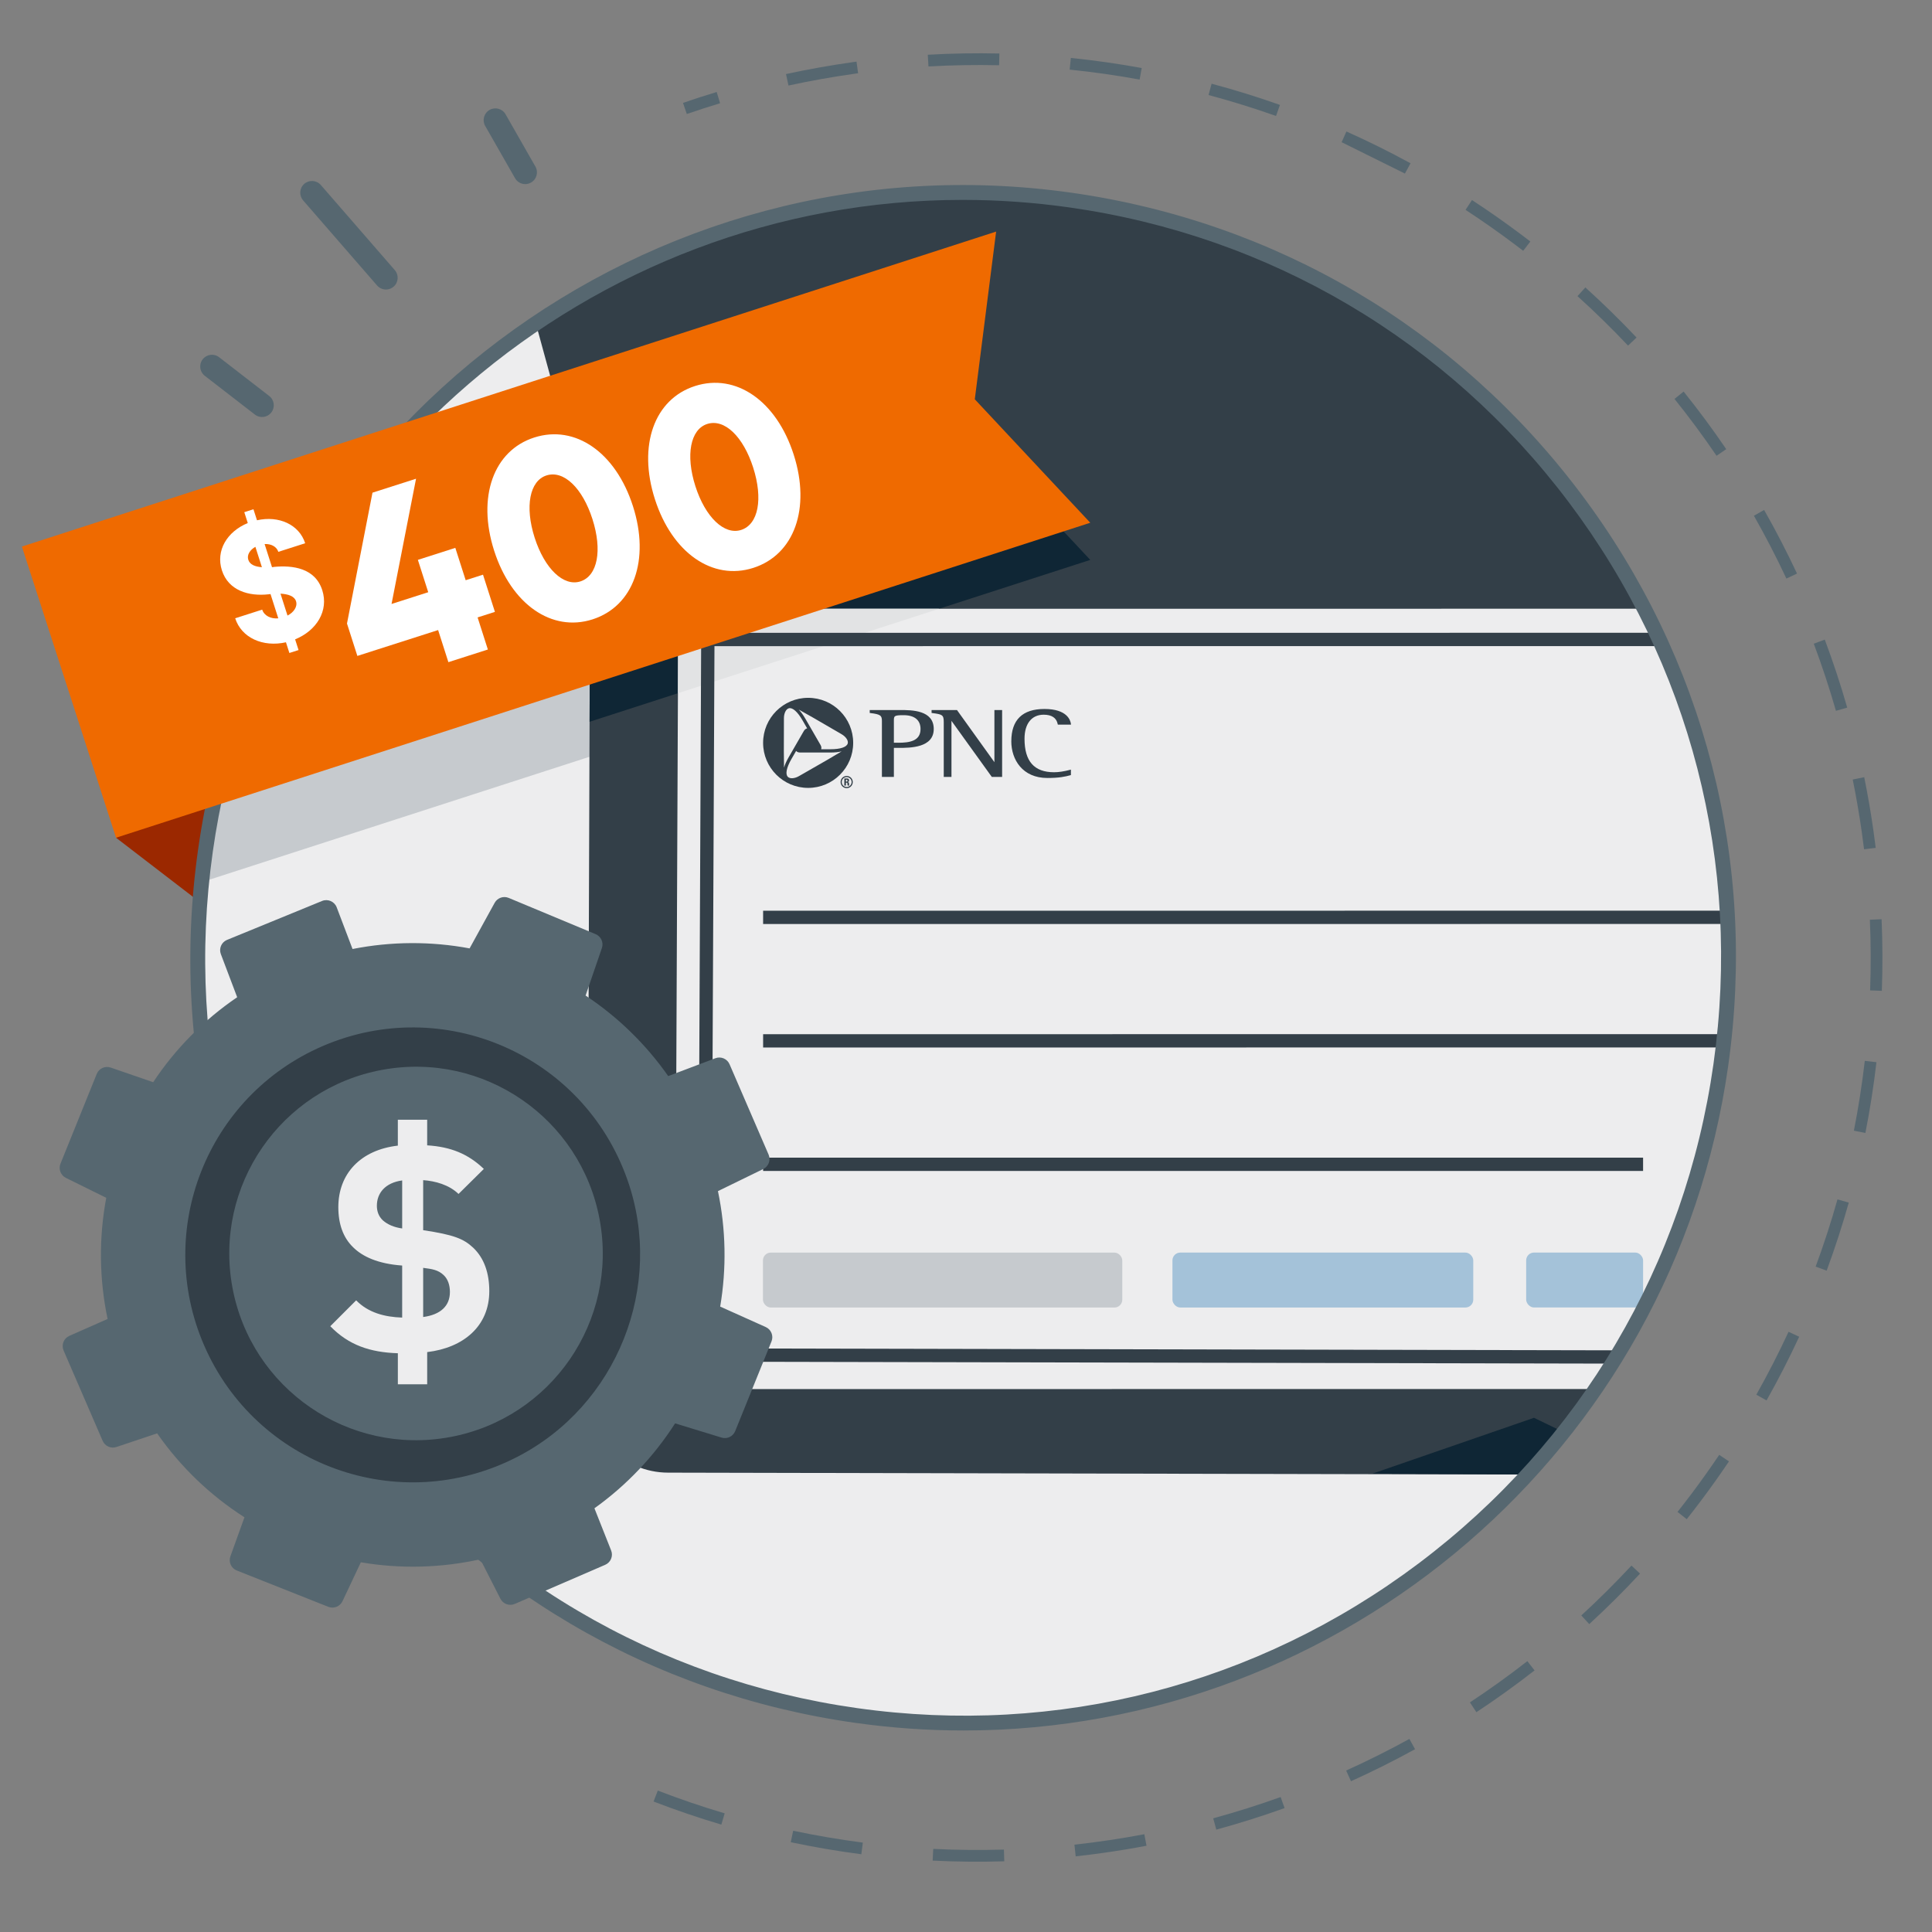
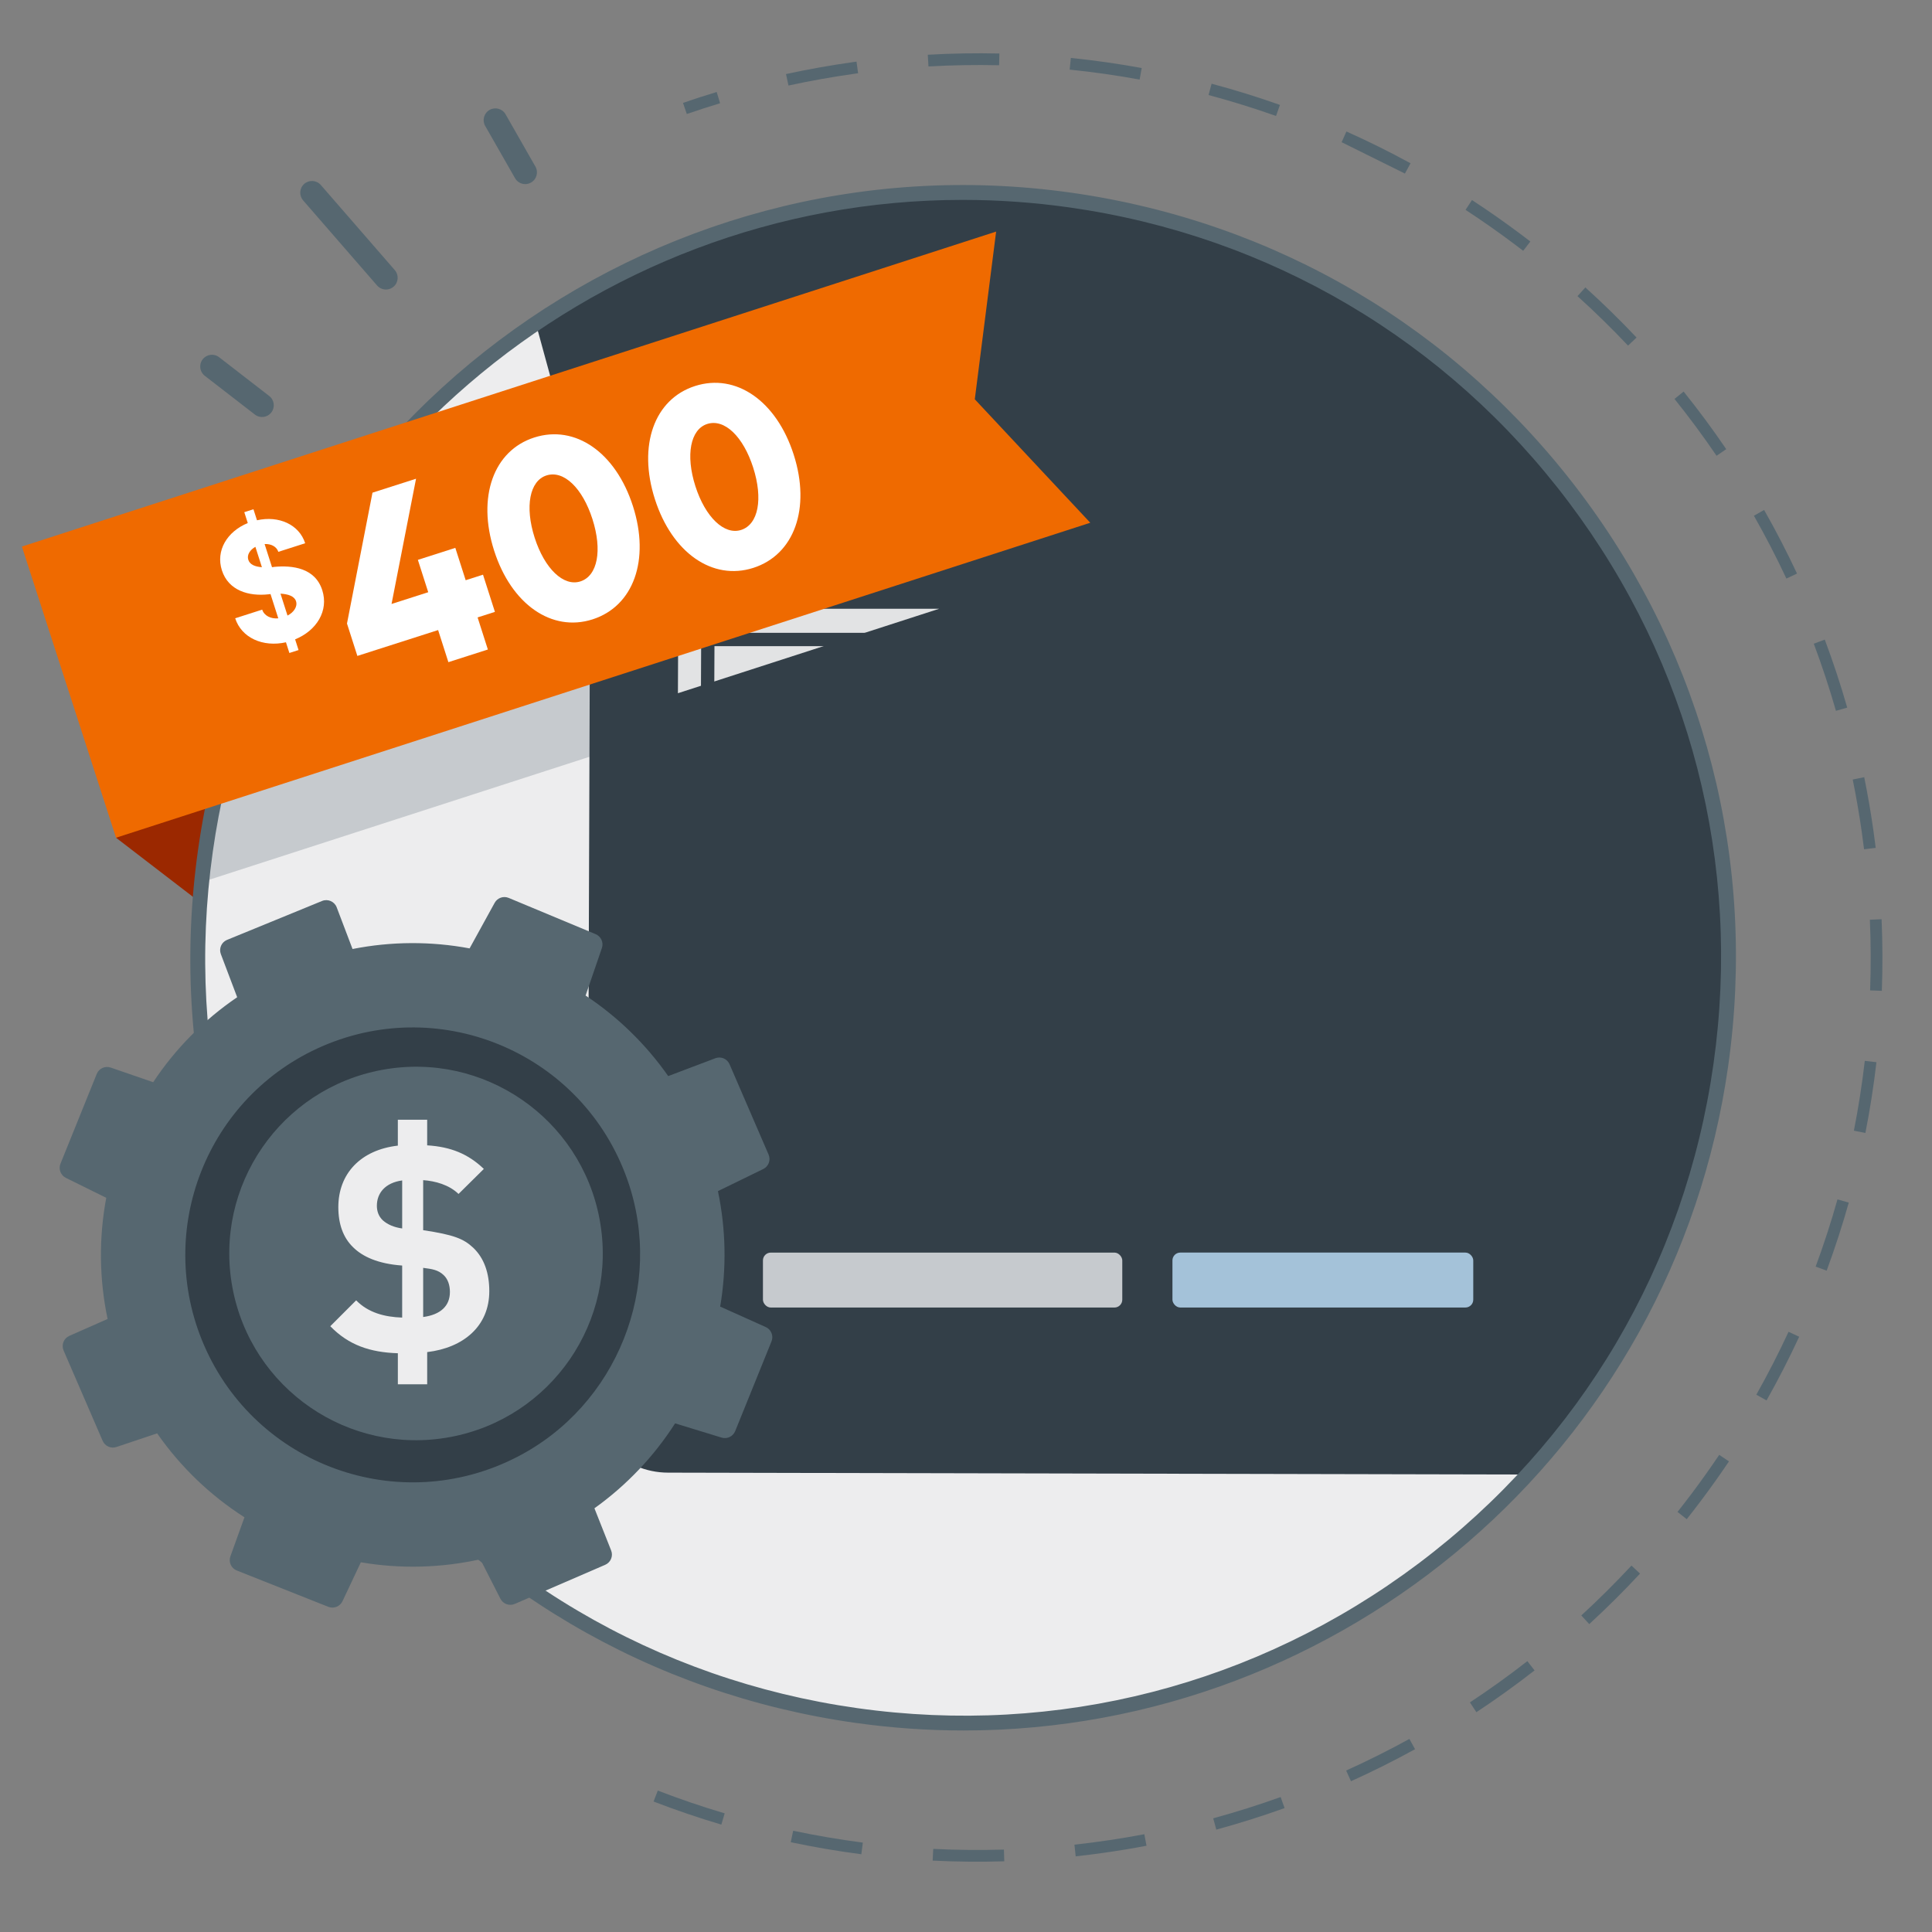
<svg xmlns="http://www.w3.org/2000/svg" id="Layer_1" data-name="Layer 1" width="260" height="260" viewBox="0 0 260 260">
  <rect x="0" y="0" width="260" height="260" fill="#808080" stroke="none" />
  <defs>
    <style>
      .cls-1 {
        fill: #566770;
      }

      .cls-2 {
        fill: #566770;
      }

      .cls-3 {
        fill: #ef6a00;
      }

      .cls-4 {
        fill: #e3eef9;
      }

      .cls-5 {
        fill: #9b2800;
      }

      .cls-6 {
        fill: #ededee;
      }

      .cls-7 {
        fill: #a4c2d9;
      }

      .cls-8 {
        fill: #fff;
      }

      .cls-9 {
        fill: #333f48;
      }

      .cls-10 {
        fill: #e2e3e4;
      }

      .cls-11 {
        fill: #0f2635;
      }

      .cls-12 {
        fill: #c6cace;
      }
    </style>
  </defs>
  <g>
    <polygon class="cls-5" points="15.616 112.738 32.056 125.37 32.056 100.32 15.616 112.738" />
    <circle class="cls-4" cx="129.615" cy="128.89" r="102.982" />
    <circle class="cls-6" cx="129.615" cy="128.89" r="102.982" />
    <path class="cls-12" d="M145.684,80.392l-15.849-16.516,3.181-22.669-84.417,27.293c-10.623,13.691-17.933,30.251-20.535,48.638-.063.447-.115.892-.172,1.338l117.793-38.084Z" />
    <path class="cls-9" d="M231.582,143.318c7.968-56.315-31.224-108.426-87.538-116.395-26.244-3.714-51.573,2.819-71.949,16.55l7.341,26.843-.409,116.932c-.021,6.023,4.849,10.92,10.872,10.934l115.676.252c13.579-14.805,22.981-33.723,26.008-55.116Z" />
-     <polygon class="cls-11" points="79.342 97.135 146.724 75.349 142.014 70.313 79.436 70.317 79.342 97.135" />
    <g>
-       <path class="cls-6" d="M231.582,143.318c3.096-21.883-.931-43.129-10.314-61.399l-129.988.008-.449,105.009,123.874-.007c8.64-12.647,14.586-27.418,16.878-43.61Z" />
      <polygon class="cls-10" points="126.386 81.925 91.28 81.927 91.231 93.291 126.386 81.925" />
      <path class="cls-9" d="M223.676,86.947c-.268-.599-.542-1.196-.821-1.79l-128.097.008h-.393s-.438,97.69-.438,97.69l-.002.396,123.019.258c.371-.592.739-1.187,1.098-1.787l-122.324-.258.432-94.508,127.525-.008Z" />
      <g>
        <g>
          <path class="cls-9" d="M113.842,104.923h.096c.068,0,.112.035.112.126,0,.061-.026.14-.112.14h-.096s0-.266,0-.266M113.842,105.323h.055c.167,0,.149.097.149.209,0,.064,0,.127.029.185h.211c-.02-.04-.024-.217-.024-.279,0-.171-.14-.182-.187-.185v-.005c.141-.021.191-.112.191-.233,0-.162-.095-.25-.242-.25h-.398s0,.952,0,.952h.216s0-.394,0-.394ZM113.945,104.426c-.455,0-.82.363-.82.818s.365.822.82.822c.453,0,.816-.367.816-.822s-.363-.818-.816-.818ZM113.945,105.912c-.37,0-.666-.301-.666-.668s.296-.664.666-.664c.363,0,.662.297.662.664s-.299.668-.662.668Z" />
          <path class="cls-9" d="M111.756,100.829h-1.251c.064-.175.037-.368-.082-.573l-2.04-3.533c-.298-.515-.595-.926-.889-1.23.006.003.011.006.018.01.817.448,2.448,1.367,5.575,3.204l.179.105c.577.336.921.855.819,1.235-.134.497-.982.782-2.327.782M107.683,104.353l-.177.101c-.579.332-1.201.371-1.479.091-.364-.365-.186-1.242.486-2.406l.626-1.084c.12.142.3.215.537.215h4.08c.595,0,1.099-.052,1.509-.155-.006.004-.011.007-.017.011-.798.484-2.411,1.438-5.565,3.228ZM105.497,96.85v-.205c.004-.667.281-1.225.662-1.327.498-.133,1.169.46,1.841,1.624l.625,1.082c-.182.032-.335.152-.455.36l-2.04,3.534c-.297.515-.504.979-.62,1.384,0-.007,0-.013,0-.02-.021-.933-.04-2.806-.013-6.433ZM108.756,93.91c-3.348,0-6.061,2.714-6.061,6.061,0,3.347,2.714,6.061,6.062,6.061,3.347,0,6.061-2.714,6.061-6.061,0-3.347-2.714-6.061-6.061-6.061Z" />
        </g>
        <g>
          <path class="cls-9" d="M121.108,95.553h-3.973s-.091,0-.091,0v.395s.08.01.08.01c1.415.171,1.559.357,1.559,1.079v7.52s1.611,0,1.611,0c0,0,0-3.737,0-3.91h.65c1.53,0,4.715,0,4.715-2.541,0-2.553-2.96-2.553-4.55-2.553ZM120.911,99.954h-.617c0-.171,0-2.918,0-2.918,0-.685,0-.79,1.308-.79,1.469,0,2.279.661,2.279,1.861,0,1.628-1.501,1.848-2.97,1.848Z" />
          <path class="cls-9" d="M134.77,95.553h-.947s0,6.576,0,7.018c-.25-.348-5.038-7.018-5.038-7.018h-3.418s0,.394,0,.394l.079.011c1.383.18,1.56.241,1.56,1.235v7.364s1.038,0,1.038,0c0,0,0-7.104,0-7.548.251.349,5.431,7.548,5.431,7.548h1.386s0-9.003,0-9.003h-.091Z" />
          <path class="cls-9" d="M136.096,99.759c0,2.458,1.5,4.938,4.851,4.938,1.591,0,2.376-.175,3.103-.37l.068-.018v-.739s-.123.033-.123.033c-.773.207-1.534.322-2.141.322-2.677,0-3.979-1.474-3.979-4.507,0-2.027.964-3.237,2.578-3.237,1.083,0,1.718.425,1.889,1.263l.015.073h1.774s-.013-.102-.013-.102c-.06-.47-.495-2.005-3.565-2.005-2.956,0-4.455,1.463-4.455,4.349Z" />
        </g>
      </g>
      <g>
        <rect class="cls-12" x="102.673" y="168.569" width="48.359" height="7.394" rx="1.056" ry="1.056" />
        <rect class="cls-7" x="157.782" y="168.566" width="40.483" height="7.394" rx="1.056" ry="1.056" />
-         <rect class="cls-7" x="205.385" y="168.564" width="15.736" height="7.394" rx="1.056" ry="1.056" transform="translate(426.516 344.509) rotate(179.997)" />
      </g>
      <g>
        <path class="cls-9" d="M232.077,139.171l-129.38.008v1.79s129.188-.008,129.188-.008c.071-.597.131-1.193.191-1.79Z" />
        <rect class="cls-9" x="102.698" y="155.792" width="118.421" height="1.79" />
        <path class="cls-9" d="M232.422,122.554l-129.726.008v1.79s129.814-.008,129.814-.008c-.026-.597-.051-1.195-.087-1.79Z" />
      </g>
    </g>
-     <polygon class="cls-11" points="206.437 198.434 210.617 192.825 206.437 190.799 184.685 198.32 206.437 198.434" />
    <path class="cls-1" d="M129.684,232.881c-4.833,0-9.717-.338-14.637-1.034-27.501-3.892-51.841-18.26-68.535-40.457s-23.745-49.567-19.854-77.067c8.033-56.771,60.757-96.423,117.524-88.39,27.501,3.892,51.841,18.259,68.535,40.457,16.694,22.197,23.745,49.567,19.854,77.067-7.336,51.851-51.957,89.424-102.888,89.424ZM129.547,26.9c-49.954,0-93.712,36.847-100.908,87.703-3.816,26.972,3.099,53.815,19.472,75.586s40.244,35.862,67.216,39.679c26.972,3.812,53.815-3.099,75.587-19.473,21.771-16.373,35.861-40.245,39.678-67.216h0c3.816-26.972-3.099-53.815-19.472-75.586-16.373-21.77-40.244-35.862-67.216-39.678-4.822-.683-9.619-1.014-14.356-1.014Z" />
    <polygon class="cls-3" points="146.724 70.349 15.616 112.738 2.947 73.553 134.055 31.165 131.184 53.733 146.724 70.349" />
    <g>
      <path class="cls-1" d="M92.427,15.34l-.514-1.493c1.497-.516,3.024-1.009,4.536-1.464l.455,1.512c-1.493.45-2.999.936-4.477,1.446Z" />
      <path class="cls-1" d="M148.558,249.341c-1.257.178-2.534.338-3.796.476l-.171-1.569c3.139-.344,6.307-.818,9.408-1.408l.295,1.552c-1.895.36-3.825.68-5.736.95ZM135.149,250.487c-3.2.095-6.442.064-9.636-.094l.078-1.578c3.153.157,6.352.187,9.511.093l.047,1.579ZM163.684,246.222l-.415-1.524c3.043-.829,6.095-1.791,9.073-2.861l.534,1.487c-3.016,1.083-6.108,2.058-9.191,2.898ZM115.915,249.535c-3.17-.41-6.366-.955-9.5-1.618l.327-1.544c3.093.654,6.247,1.191,9.376,1.597l-.203,1.566ZM181.809,239.71l-.65-1.439c2.881-1.3,5.745-2.732,8.511-4.254l.761,1.383c-2.802,1.543-5.703,2.993-8.622,4.31ZM97.076,245.547c-3.067-.909-6.136-1.954-9.121-3.105l.568-1.473c2.946,1.136,5.975,2.167,9.002,3.065l-.449,1.514ZM198.684,230.419l-.869-1.318c2.639-1.74,5.239-3.607,7.728-5.551l.972,1.245c-2.522,1.969-5.157,3.862-7.83,5.624ZM213.872,218.563l-1.068-1.163c2.325-2.134,4.596-4.392,6.75-6.709l1.157,1.075c-2.182,2.349-4.482,4.636-6.838,6.798ZM226.991,204.447l-1.238-.98c.634-.8,1.26-1.611,1.877-2.431,1.289-1.715,2.546-3.481,3.735-5.249l1.311.881c-1.205,1.791-2.478,3.58-3.784,5.317-.625.831-1.259,1.652-1.9,2.463ZM237.734,188.465l-1.376-.775c1.552-2.754,3.01-5.6,4.335-8.46l1.433.664c-1.342,2.897-2.82,5.781-4.392,8.571ZM245.823,171l-1.481-.548c1.093-2.957,2.082-5.999,2.938-9.041l1.52.427c-.867,3.083-1.869,6.166-2.977,9.162ZM251.037,152.468l-1.549-.306c.61-3.093,1.104-6.254,1.467-9.396l1.568.181c-.368,3.183-.868,6.386-1.486,9.52ZM253.25,133.34l-1.578-.057c.113-3.153.103-6.353-.033-9.511l1.577-.067c.137,3.199.149,6.442.033,9.636ZM252.425,114.101l-1.568.192c-.093-.756-.192-1.511-.299-2.264-.337-2.378-.749-4.776-1.227-7.125l1.547-.315c.484,2.381.902,4.809,1.243,7.219.108.763.209,1.528.303,2.293ZM247.073,95.662c-.872-3.041-1.875-6.08-2.982-9.034l1.479-.554c1.121,2.992,2.137,6.072,3.02,9.152l-1.518.435ZM240.405,77.859c-1.341-2.866-2.812-5.709-4.372-8.451l1.373-.781c1.58,2.778,3.07,5.659,4.429,8.562l-1.43.67ZM231.004,61.333c-1.775-2.611-3.679-5.185-5.659-7.649l1.231-.989c2.007,2.497,3.936,5.105,5.734,7.751l-1.306.887ZM219.093,46.51c-2.165-2.294-4.453-4.533-6.802-6.656l1.059-1.172c2.38,2.151,4.699,4.42,6.892,6.744l-1.149,1.084ZM204.983,33.752c-.381-.293-.763-.584-1.147-.873-2.149-1.615-4.372-3.176-6.608-4.636l.863-1.322c2.265,1.479,4.517,3.059,6.694,4.696.39.293.777.587,1.162.885l-.964,1.251ZM180.55,19.137l.645-1.442c2.916,1.304,5.819,2.742,8.629,4.276l-.757,1.386M171.723,15.607c-2.975-1.054-6.03-2.002-9.081-2.816l.407-1.525c3.091.825,6.187,1.785,9.201,2.853l-.528,1.488ZM153.365,10.707c-3.104-.568-6.271-1.019-9.415-1.339l.16-1.571c3.185.325,6.394.781,9.539,1.357l-.284,1.553ZM134.457,8.78c-3.156-.071-6.355-.015-9.509.164l-.09-1.577c3.196-.182,6.437-.238,9.634-.166l-.035,1.579ZM106.111,11.511l-.335-1.543c2.908-.631,5.91-1.168,8.923-1.594l.567-.079.215,1.564-.561.078c-2.975.421-5.939.951-8.809,1.574Z" />
    </g>
    <path class="cls-1" d="M70.904,24.761c-.622.088-1.262-.202-1.593-.781l-4.016-7.033c-.433-.757-.169-1.722.588-2.154.756-.433,1.722-.17,2.154.588l4.016,7.033c.433.757.169,1.722-.588,2.154-.179.102-.369.166-.561.193Z" />
    <path class="cls-1" d="M52.16,38.948c-.512.072-1.05-.108-1.414-.528l-9.953-11.451c-.572-.658-.502-1.655.156-2.227s1.655-.502,2.227.156l9.953,11.451c.572.658.502,1.655-.156,2.227-.239.207-.522.33-.813.372Z" />
    <path class="cls-1" d="M35.487,56.104c-.407.058-.837-.043-1.188-.315l-6.744-5.219c-.69-.534-.816-1.526-.282-2.215.534-.689,1.525-.817,2.215-.282l6.744,5.219c.69.534.816,1.526.282,2.215-.262.338-.634.541-1.028.597Z" />
    <g>
      <path class="cls-9" d="M55.988,134.333c-18.973.001-34.353,15.383-34.352,34.356.001,18.973,15.383,34.353,34.356,34.352,18.972-.001,34.352-15.382,34.352-34.354s-15.381-34.354-34.354-34.354h-.002Z" />
      <path class="cls-2" d="M51.412,143.979c-13.646,2.526-22.66,15.637-20.134,29.283,2.526,13.646,15.637,22.66,29.283,20.134,13.644-2.526,22.659-15.634,20.135-29.278-2.524-13.647-15.633-22.663-29.279-20.139h-.004Z" />
      <path class="cls-1" d="M21.146,192.893c3.136,4.502,7.13,8.341,11.752,11.298l-1.893,5.257c-.274.762.105,1.604.858,1.902l12.317,4.888c.736.292,1.572-.038,1.91-.754l2.471-5.238c5.335.908,10.795.77,16.077-.407l2.706,5.313c.359.706,1.205,1.01,1.932.696l12.17-5.263c.744-.322,1.098-1.176.799-1.929l-2.25-5.676c4.313-3.085,7.998-6.964,10.857-11.43l6.256,1.916c.744.228,1.538-.151,1.83-.872l4.891-12.085c.295-.746-.048-1.592-.78-1.92l-6.13-2.753c.872-5.153.77-10.425-.302-15.54l6.096-2.972c.721-.351,1.038-1.207.72-1.943l-5.254-12.16c-.318-.736-1.158-1.092-1.908-.808l-6.346,2.402c-2.996-4.276-6.767-7.952-11.119-10.837l2.193-6.392c.257-.748-.112-1.567-.842-1.871l-11.697-4.877c-.707-.295-1.522-.01-1.892.662l-3.372,6.131c-5.208-.974-10.555-.946-15.753.083l-2.132-5.61c-.3-.789-1.19-1.175-1.971-.855l-12.813,5.249c-.733.317-1.088,1.155-.805,1.902l2.197,5.803c-4.475,3.043-8.315,6.927-11.307,11.436l-5.713-1.97c-.755-.26-1.581.116-1.88.856l-4.88,12.081c-.294.728.023,1.559.727,1.907l5.434,2.684c-1.013,5.394-.951,10.935.181,16.305l-5.152,2.274c-.754.333-1.098,1.211-.771,1.968l5.259,12.16c.309.715,1.115,1.074,1.853.827l5.474-1.834ZM43.394,140.79c16.171-6.996,35.064,1.055,41.033,17.958,5.049,14.299-1.364,30.412-14.857,37.333-15.906,8.16-35.128,1.089-42.111-15.052,0,0,0,0,0,0-6.711-15.512.424-33.528,15.936-40.239Z" />
      <path class="cls-6" d="M65.112,157.31l-3.405,3.367c-1.276-1.238-3.134-1.742-4.759-1.857v6.732c4.14.619,5.456,1.161,6.732,2.36,1.471,1.394,2.167,3.405,2.167,5.844,0,4.721-3.482,7.623-8.358,8.203v4.334h-3.947v-4.179c-3.715-.116-6.616-1.084-9.093-3.638l3.482-3.482c1.625,1.664,3.831,2.244,6.191,2.321v-7.004c-3.251-.232-5.34-1.199-6.617-2.477-1.315-1.277-1.974-3.096-1.974-5.379,0-4.488,2.979-7.7,8.01-8.281v-3.482h3.947v3.444c3.174.193,5.534,1.161,7.623,3.173ZM50.718,162.263c0,.735.232,1.432.812,1.974.619.542,1.471.929,2.593,1.083v-6.462c-2.283.31-3.405,1.703-3.405,3.405ZM60.547,173.872c0-.929-.271-1.742-.852-2.283-.735-.697-1.548-.812-2.747-.968v6.617c2.321-.31,3.599-1.471,3.599-3.366Z" />
    </g>
  </g>
  <g>
    <path class="cls-8" d="M38.483,86.436c-3.105.693-5.989-.602-6.831-3.231l3.634-1.164c.264.823,1.162,1.267,2.165,1.172l-1.047-3.27c-.099.007-.168.029-.266.035-2.653.295-5.399-.489-6.277-3.231-.85-2.651.699-5.214,3.484-6.358l-.469-1.463,1.233-.395.476,1.485c2.938-.663,5.679.576,6.484,3.091l-3.611,1.156c-.228-.709-.982-1.097-1.848-1.047l.995,3.109c.075,0,.175-.005.267-.035,2.47-.236,5.531.118,6.498,3.136.886,2.767-.755,5.434-3.654,6.614l.462,1.44-1.234.395-.461-1.44ZM35.247,76.333l-.878-2.743c-.727.409-1.167,1.08-.955,1.743.205.64.877.927,1.833,1ZM37.747,79.892l.944,2.949c.825-.416,1.381-1.198,1.146-1.93-.22-.687-1.036-.954-2.091-1.02Z" />
    <path class="cls-8" d="M46.696,83.917l3.431-17.615,5.862-1.877-3.297,16.854,4.937-1.581-1.394-4.354,5.039-1.614,1.394,4.354,2.332-.746,1.603,5.005-2.331.746,1.383,4.319-5.313,1.702-1.383-4.319-10.867,3.48-1.395-4.354Z" />
    <path class="cls-8" d="M66.497,74.1c-2.316-7.234-.079-13.468,5.406-15.224,5.52-1.767,10.961,2.007,13.277,9.242,2.316,7.232.079,13.467-5.44,15.234-5.484,1.756-10.927-2.019-13.243-9.251ZM79.73,69.862c-1.339-4.183-3.86-6.626-6.191-5.879-2.262.725-2.93,4.189-1.59,8.372,1.339,4.182,3.895,6.614,6.156,5.889,2.331-.747,2.965-4.2,1.625-8.381Z" />
    <path class="cls-8" d="M88.132,67.172c-2.316-7.234-.08-13.467,5.404-15.224,5.52-1.768,10.963,2.007,13.279,9.241,2.315,7.232.078,13.467-5.441,15.234-5.484,1.756-10.927-2.02-13.242-9.252ZM101.364,62.935c-1.34-4.183-3.86-6.626-6.192-5.879-2.262.725-2.929,4.188-1.59,8.371,1.339,4.182,3.895,6.614,6.156,5.89,2.332-.747,2.964-4.2,1.626-8.381Z" />
  </g>
</svg>